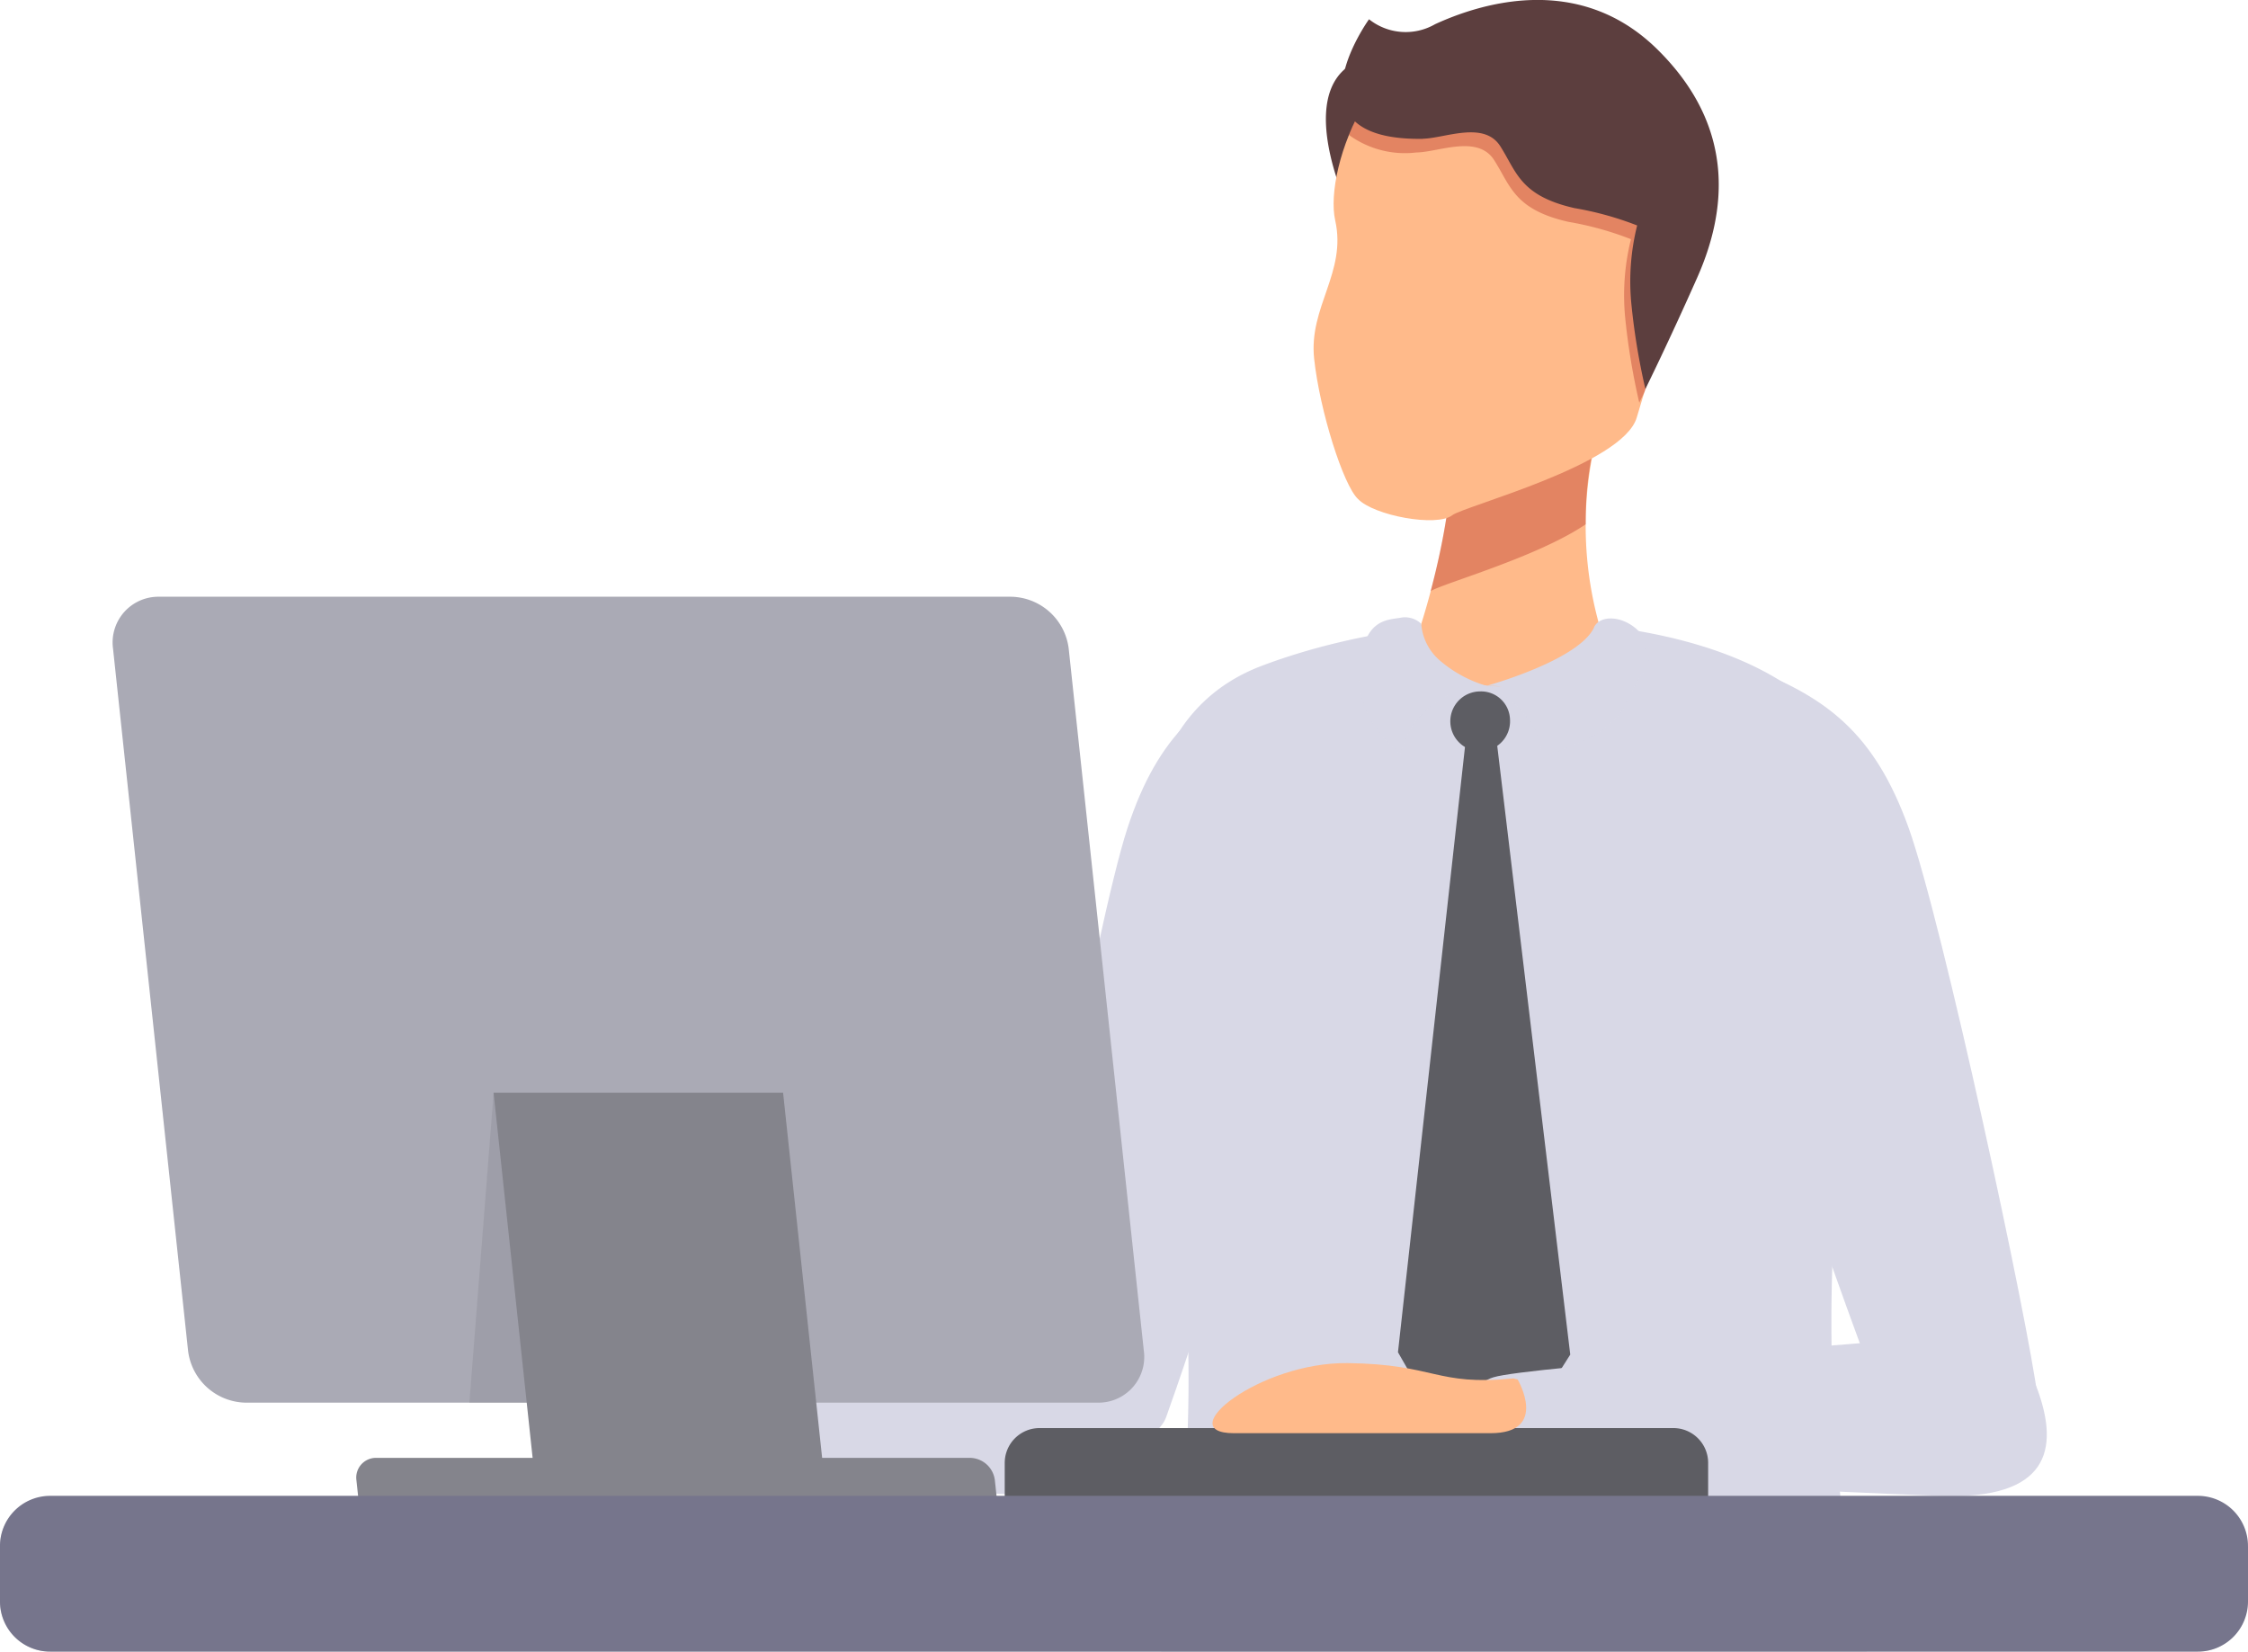
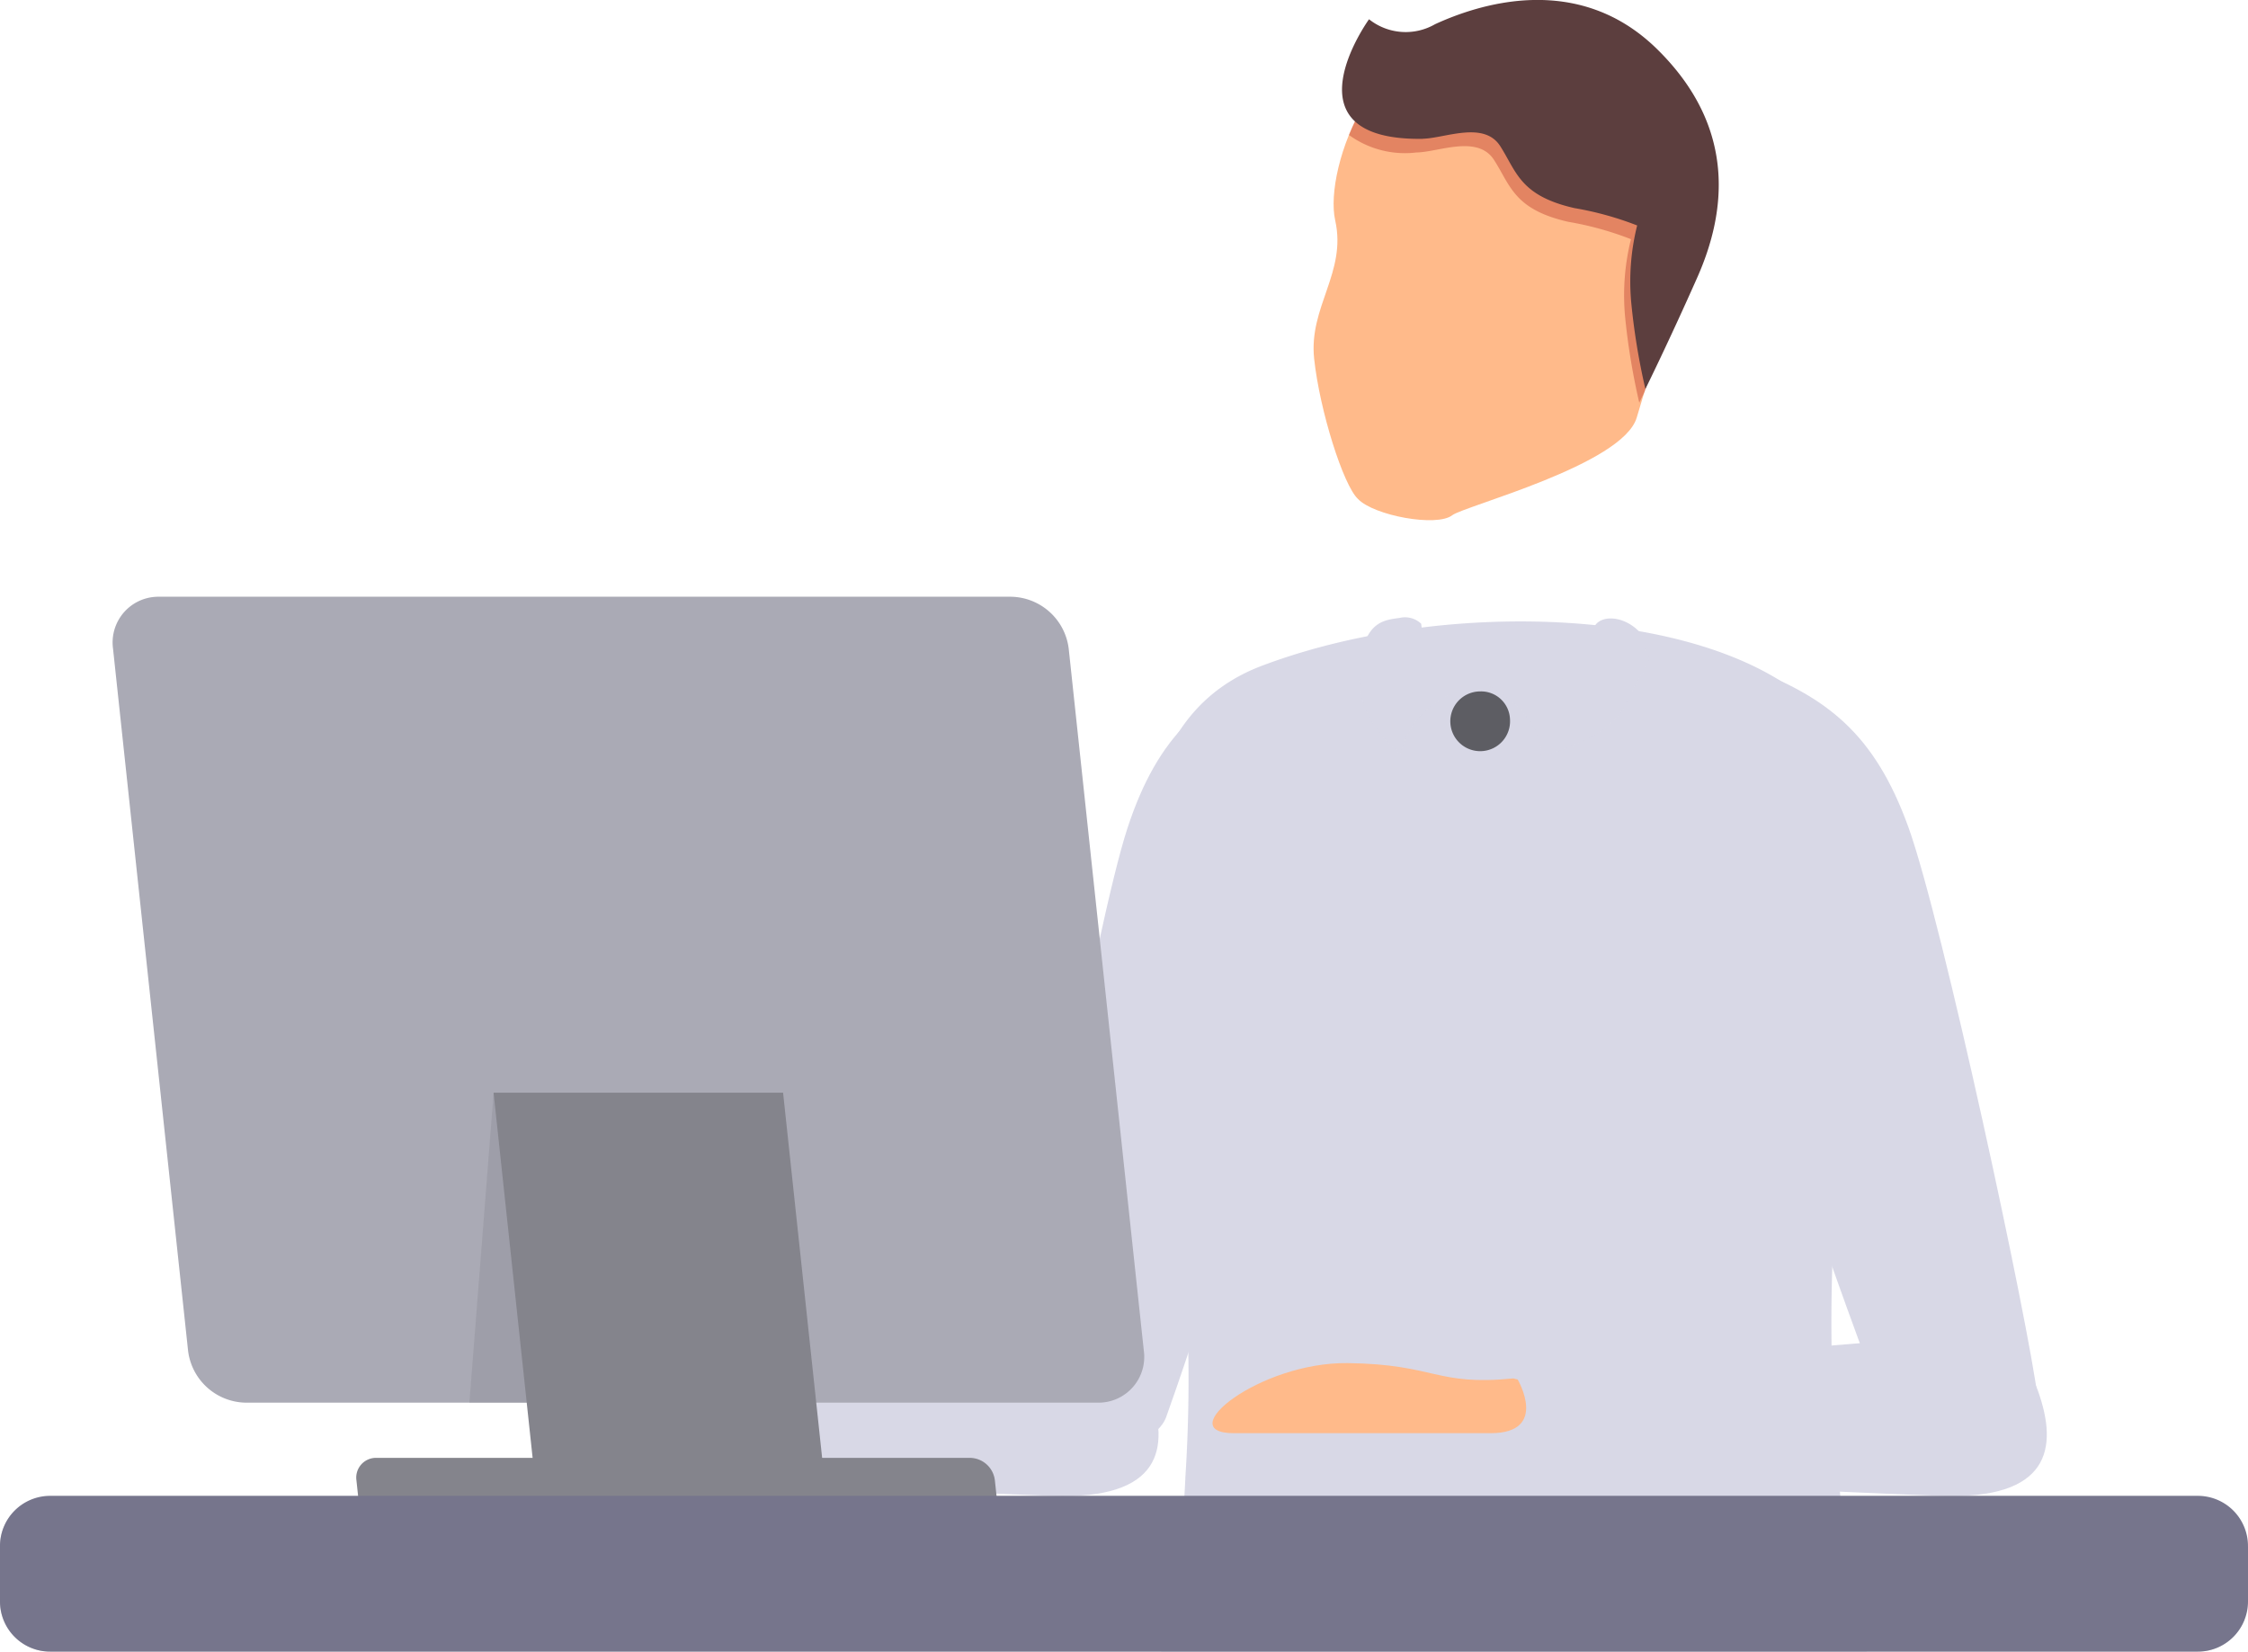
<svg xmlns="http://www.w3.org/2000/svg" id="グループ_122308" data-name="グループ 122308" width="108.9" height="80" viewBox="0 0 108.9 80">
  <defs>
    <clipPath id="clip-path">
      <rect id="長方形_151417" data-name="長方形 151417" width="108.9" height="80" fill="none" />
    </clipPath>
    <clipPath id="clip-path-2">
      <rect id="長方形_151416" data-name="長方形 151416" width="108.899" height="80" fill="none" />
    </clipPath>
    <clipPath id="clip-path-3">
-       <rect id="長方形_151410" data-name="長方形 151410" width="8.696" height="12.473" fill="none" />
-     </clipPath>
+       </clipPath>
    <clipPath id="clip-path-4">
      <rect id="長方形_151411" data-name="長方形 151411" width="16.977" height="17.908" fill="none" />
    </clipPath>
    <clipPath id="clip-path-5">
      <rect id="長方形_151412" data-name="長方形 151412" width="7.83" height="5.985" fill="none" />
    </clipPath>
    <clipPath id="clip-path-6">
      <rect id="長方形_151413" data-name="長方形 151413" width="6.055" height="6.111" fill="none" />
    </clipPath>
    <clipPath id="clip-path-7">
      <rect id="長方形_151414" data-name="長方形 151414" width="15.197" height="15.016" fill="none" />
    </clipPath>
    <clipPath id="clip-path-8">
      <rect id="長方形_151415" data-name="長方形 151415" width="108.719" height="7.374" fill="none" />
    </clipPath>
  </defs>
  <g id="グループ_122307" data-name="グループ 122307" clip-path="url(#clip-path)">
    <g id="グループ_122306" data-name="グループ 122306" transform="translate(0 0)">
      <g id="グループ_122305" data-name="グループ 122305" clip-path="url(#clip-path-2)">
        <path id="パス_75736" data-name="パス 75736" d="M50.685,50.6A61.672,61.672,0,0,0,52.058,59.1H17.884A45.725,45.725,0,0,0,19.055,50.6,73.746,73.746,0,0,0,18.5,35.724c-.661-6.266-5.046-20.935,4.327-24.4,9.37-3.513,23.427-2.8,27.7,3.159,4.278,5.907.563,12.683-.049,23.989a83.669,83.669,0,0,0,.2,12.121" transform="translate(38.372 20.899)" fill="#d8d8e6" />
        <path id="パス_75737" data-name="パス 75737" d="M31.154,19.876c-2.58.327-19.453,1.432-21.2,1.962s-1.54,3.179-1.168,3.98S26.291,27.392,31.6,27.585s5.717-2.3,4.742-5.056-2.656-2.973-5.184-2.652" transform="translate(19.363 44.874)" fill="#d8d8e6" />
-         <path id="パス_75738" data-name="パス 75738" d="M21.872.937c-4.281.9-1.089,7.49-1.089,7.49a20.232,20.232,0,0,0,4.124-4.353C26.624,1.515,24.629.358,21.872.937" transform="translate(44.591 1.795)" fill="#5c3e3e" />
-         <path id="パス_75739" data-name="パス 75739" d="M22.473,8.714c.651,4.239-1.374,10.273-1.436,10.485s.232,2.7,3.781,2.829,5.3-1.648,4.925-2.914a17.851,17.851,0,0,1,.3-10.695c1.769-4.716-8.33-4.651-7.568.294" transform="translate(47.749 11.223)" fill="#ffba8a" />
        <g id="グループ_122289" data-name="グループ 122289" transform="translate(69.3 16.165)" opacity="0.3" style="mix-blend-mode: multiply;isolation: isolate">
          <g id="グループ_122288" data-name="グループ 122288">
            <g id="グループ_122287" data-name="グループ 122287" clip-path="url(#clip-path-3)">
              <path id="パス_75740" data-name="パス 75740" d="M22.109,8.714c.442,2.881-.347,6.554-.919,8.7.549-.366,5.145-1.635,7.519-3.244a15.984,15.984,0,0,1,.968-5.753c1.769-4.716-8.33-4.651-7.568.294" transform="translate(-21.188 -4.942)" fill="#a10303" />
            </g>
          </g>
        </g>
        <path id="パス_75741" data-name="パス 75741" d="M27.755.522c-5.246-.6-7.817,6.521-7.251,9.046s-1.289,4.183-1.02,6.7,1.413,6.132,2.123,6.793c.765.808,3.82,1.374,4.569.788.566-.442,8.258-2.44,8.935-4.729,3.539-11.944,6.763-17-7.355-18.6" transform="translate(44.177 1.107)" fill="#ffba8a" />
        <g id="グループ_122292" data-name="グループ 122292" transform="translate(65.347 1.592)" opacity="0.3" style="mix-blend-mode: multiply;isolation: isolate">
          <g id="グループ_122291" data-name="グループ 122291">
            <g id="グループ_122290" data-name="グループ 122290" clip-path="url(#clip-path-4)">
              <path id="パス_75742" data-name="パス 75742" d="M26.565.523C23.291.15,21.057,2.786,19.981,5.432a4.616,4.616,0,0,0,3.271.847c1.056-.013,2.957-.877,3.755.36s.962,2.4,3.6,3a15.355,15.355,0,0,1,3.035.841,11.275,11.275,0,0,0-.281,3.794,32.519,32.519,0,0,0,.684,4.127s.108-.226.271-.559C37.671,6.828,40.157,2.063,26.565.523" transform="translate(-19.98 -0.486)" fill="#a10303" />
            </g>
          </g>
        </g>
        <path id="パス_75743" data-name="パス 75743" d="M23.785,6.726c-6.862.1-2.6-5.792-2.6-5.792a2.853,2.853,0,0,0,3.2.239c2-.919,6.871-2.6,10.747,1.2s3.356,7.908,1.956,11.064-2.515,5.406-2.515,5.406a32.312,32.312,0,0,1-.68-4.127,11.16,11.16,0,0,1,.281-3.794,15.5,15.5,0,0,0-3.038-.841c-2.636-.6-2.8-1.756-3.594-3s-2.7-.376-3.755-.36" transform="translate(45.135 -0.001)" fill="#5c3e3e" />
        <g id="グループ_122295" data-name="グループ 122295" transform="translate(72.038 30.661)" opacity="0.6" style="mix-blend-mode: multiply;isolation: isolate">
          <g id="グループ_122294" data-name="グループ 122294">
            <g id="グループ_122293" data-name="グループ 122293" clip-path="url(#clip-path-5)">
              <path id="パス_75744" data-name="パス 75744" d="M27.351,9.8c-.742,1.6-5.324,2.126-5.324,2.126a5.041,5.041,0,0,1,2,1.616,2.891,2.891,0,0,1,.618,1.815s3.333-.818,4.1-2.554,1.573-2,.791-2.8-1.9-.811-2.185-.206" transform="translate(-22.025 -9.376)" fill="#d8d8e6" />
            </g>
          </g>
        </g>
        <path id="パス_75745" data-name="パス 75745" d="M27.213,9.588c-.742,1.6-5.187,2.826-5.187,2.826a2,2,0,0,1,1.858.916,2.891,2.891,0,0,1,.618,1.815s3.333-.818,4.1-2.554,1.573-2,.791-2.8-1.9-.811-2.185-.206" transform="translate(50.011 20.799)" fill="#d8d8e6" />
        <path id="パス_75746" data-name="パス 75746" d="M29.372,21.269c-.772,7.153-6.247,23.067-7.028,25.216s-7.607,2.888-7.293-.68S18.955,22.6,20.46,17.986s3.761-6.43,7.542-8,2.031,5.154,1.37,11.28" transform="translate(34.148 22.157)" fill="#d8d8e6" />
        <g id="グループ_122298" data-name="グループ 122298" transform="translate(65.86 30.414)" opacity="0.6" style="mix-blend-mode: multiply;isolation: isolate">
          <g id="グループ_122297" data-name="グループ 122297">
            <g id="グループ_122296" data-name="グループ 122296" clip-path="url(#clip-path-6)">
              <path id="パス_75747" data-name="パス 75747" d="M26.192,12.162A4.228,4.228,0,0,0,22.12,15.41s-2.195-1.7-1.966-3.817,1.184-2.178,1.923-2.276a1.129,1.129,0,0,1,1.047.281,2.612,2.612,0,0,0,.85,1.737,3.182,3.182,0,0,0,2.217.827" transform="translate(-20.136 -9.299)" fill="#d8d8e6" />
            </g>
          </g>
        </g>
        <path id="パス_75748" data-name="パス 75748" d="M26.412,12.489c-3.532.252-4.451,2.348-4.451,2.348a3.91,3.91,0,0,1-1.805-3.395c.226-2.119,1.184-2.178,1.923-2.28a1.135,1.135,0,0,1,1.047.285,2.6,2.6,0,0,0,.85,1.733,6.145,6.145,0,0,0,2.437,1.308" transform="translate(45.723 20.769)" fill="#d8d8e6" />
        <path id="パス_75749" data-name="パス 75749" d="M24.371,11.6a1.447,1.447,0,1,1-1.442-1.357A1.4,1.4,0,0,1,24.371,11.6" transform="translate(48.778 23.248)" fill="#5d5d63" />
-         <path id="パス_75750" data-name="パス 75750" d="M24.079,10.715,20.707,41.17,24.7,48.146l4.353-6.862L25.4,10.833Z" transform="translate(47.015 24.33)" fill="#5d5d63" />
        <path id="パス_75751" data-name="パス 75751" d="M49.378,47.875H8.1a2.862,2.862,0,0,1-2.78-2.512L1.684,11.35A2.216,2.216,0,0,1,3.928,8.838H45.2a2.864,2.864,0,0,1,2.78,2.512l3.64,34.013a2.216,2.216,0,0,1-2.244,2.512" transform="translate(3.791 20.067)" fill="#aaaab5" />
        <path id="パス_75752" data-name="パス 75752" d="M35.634,27.394H6.873a1.237,1.237,0,0,1-1.2-1.083l-.389-3.637a.956.956,0,0,1,.968-1.083H35.012a1.231,1.231,0,0,1,1.2,1.083l.392,3.637a.956.956,0,0,1-.968,1.083" transform="translate(11.982 49.025)" fill="#84848c" />
        <g id="グループ_122301" data-name="グループ 122301" transform="translate(22.738 52.926)" opacity="0.3" style="mix-blend-mode: multiply;isolation: isolate">
          <g id="グループ_122300" data-name="グループ 122300">
            <g id="グループ_122299" data-name="グループ 122299" clip-path="url(#clip-path-7)">
              <path id="パス_75753" data-name="パス 75753" d="M20.973,31.2l1.177-15.015H8.127L6.953,31.2Z" transform="translate(-6.953 -16.182)" fill="#84848c" />
            </g>
          </g>
        </g>
        <path id="パス_75754" data-name="パス 75754" d="M23.825,39.485H9.8l-2.492-23.3H21.333Z" transform="translate(16.602 36.743)" fill="#84848c" />
        <path id="パス_75755" data-name="パス 75755" d="M44.311,19.876c-2.58.327-19.453,1.432-21.2,1.962s-1.537,3.179-1.168,3.98,17.507,1.573,22.812,1.766,5.717-2.3,4.742-5.056-2.656-2.973-5.184-2.652" transform="translate(49.239 44.874)" fill="#d8d8e6" />
        <path id="パス_75756" data-name="パス 75756" d="M26.45,21.34c.991,7.126,6.95,22.868,7.8,24.987s7.692,2.652,7.267-.9-4.615-23.08-6.26-27.642S31.3,11.472,27.473,10.02,25.6,15.237,26.45,21.34" transform="translate(57.197 22.296)" fill="#d8d8e6" />
-         <path id="パス_75757" data-name="パス 75757" d="M47.267,27.725H16.57a1.687,1.687,0,0,1-1.688-1.688v-3.2a1.688,1.688,0,0,1,1.688-1.688h30.7a1.687,1.687,0,0,1,1.688,1.688v3.2a1.687,1.687,0,0,1-1.688,1.688" transform="translate(33.79 48.024)" fill="#5d5d63" />
        <path id="パス_75758" data-name="パス 75758" d="M108.9,24.594v2.665a2.429,2.429,0,0,1-2.44,2.44H2.437A2.429,2.429,0,0,1,0,27.259V24.594a2.429,2.429,0,0,1,2.437-2.44H106.459a2.429,2.429,0,0,1,2.44,2.44" transform="translate(0 50.302)" fill="#76758c" />
        <g id="グループ_122304" data-name="グループ 122304" transform="translate(0 72.627)" opacity="0.3" style="mix-blend-mode: multiply;isolation: isolate">
          <g id="グループ_122303" data-name="グループ 122303">
            <g id="グループ_122302" data-name="グループ 122302" clip-path="url(#clip-path-8)">
              <path id="パス_75759" data-name="パス 75759" d="M107.872,28.215H3.849a2.429,2.429,0,0,1-2.44-2.44V23.11a2.429,2.429,0,0,1,.183-.9A2.41,2.41,0,0,0,0,24.477v2.662a2.427,2.427,0,0,0,2.437,2.44H106.459a2.425,2.425,0,0,0,2.26-1.534,2.428,2.428,0,0,1-.847.17" transform="translate(0 -22.205)" fill="#76758c" />
            </g>
          </g>
        </g>
        <path id="パス_75760" data-name="パス 75760" d="M32.534,20.931c-3.771.373-3.764-.69-8.029-.742s-8.569,3.395-5.514,3.395H31.428c2.845,0,1.315-2.6,1.315-2.6Z" transform="translate(40.778 45.837)" fill="#ffba8a" />
      </g>
    </g>
  </g>
</svg>